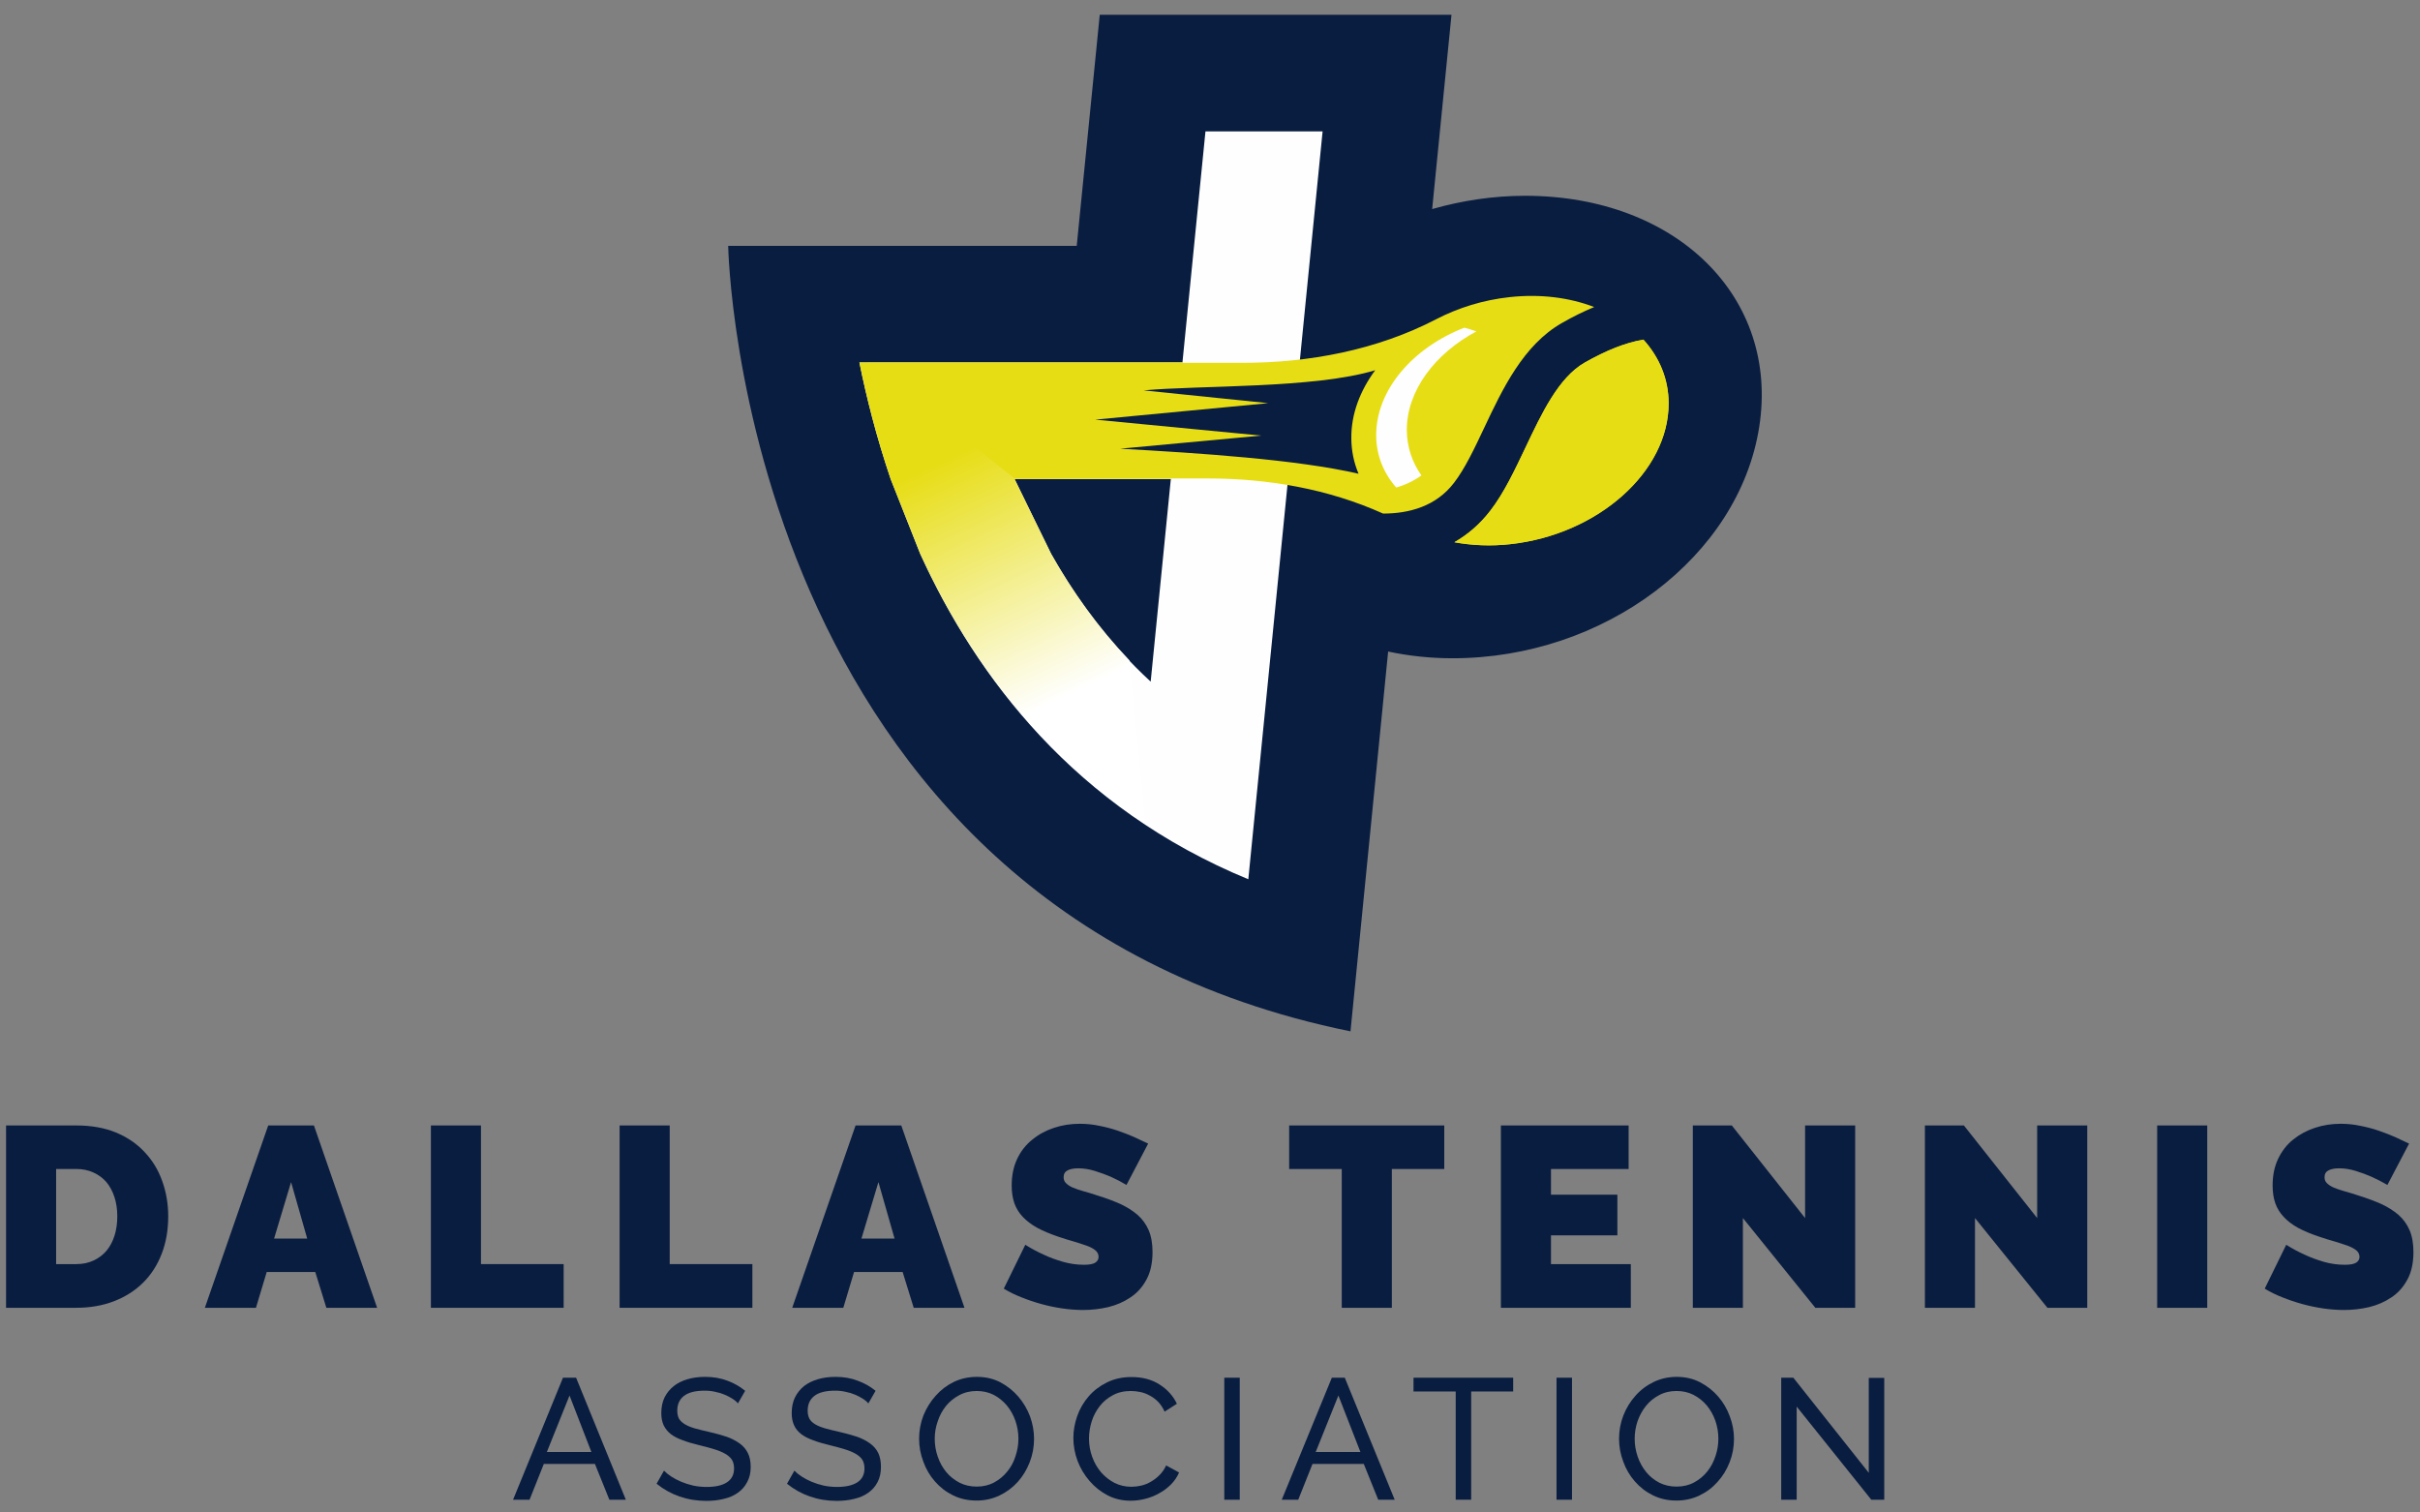
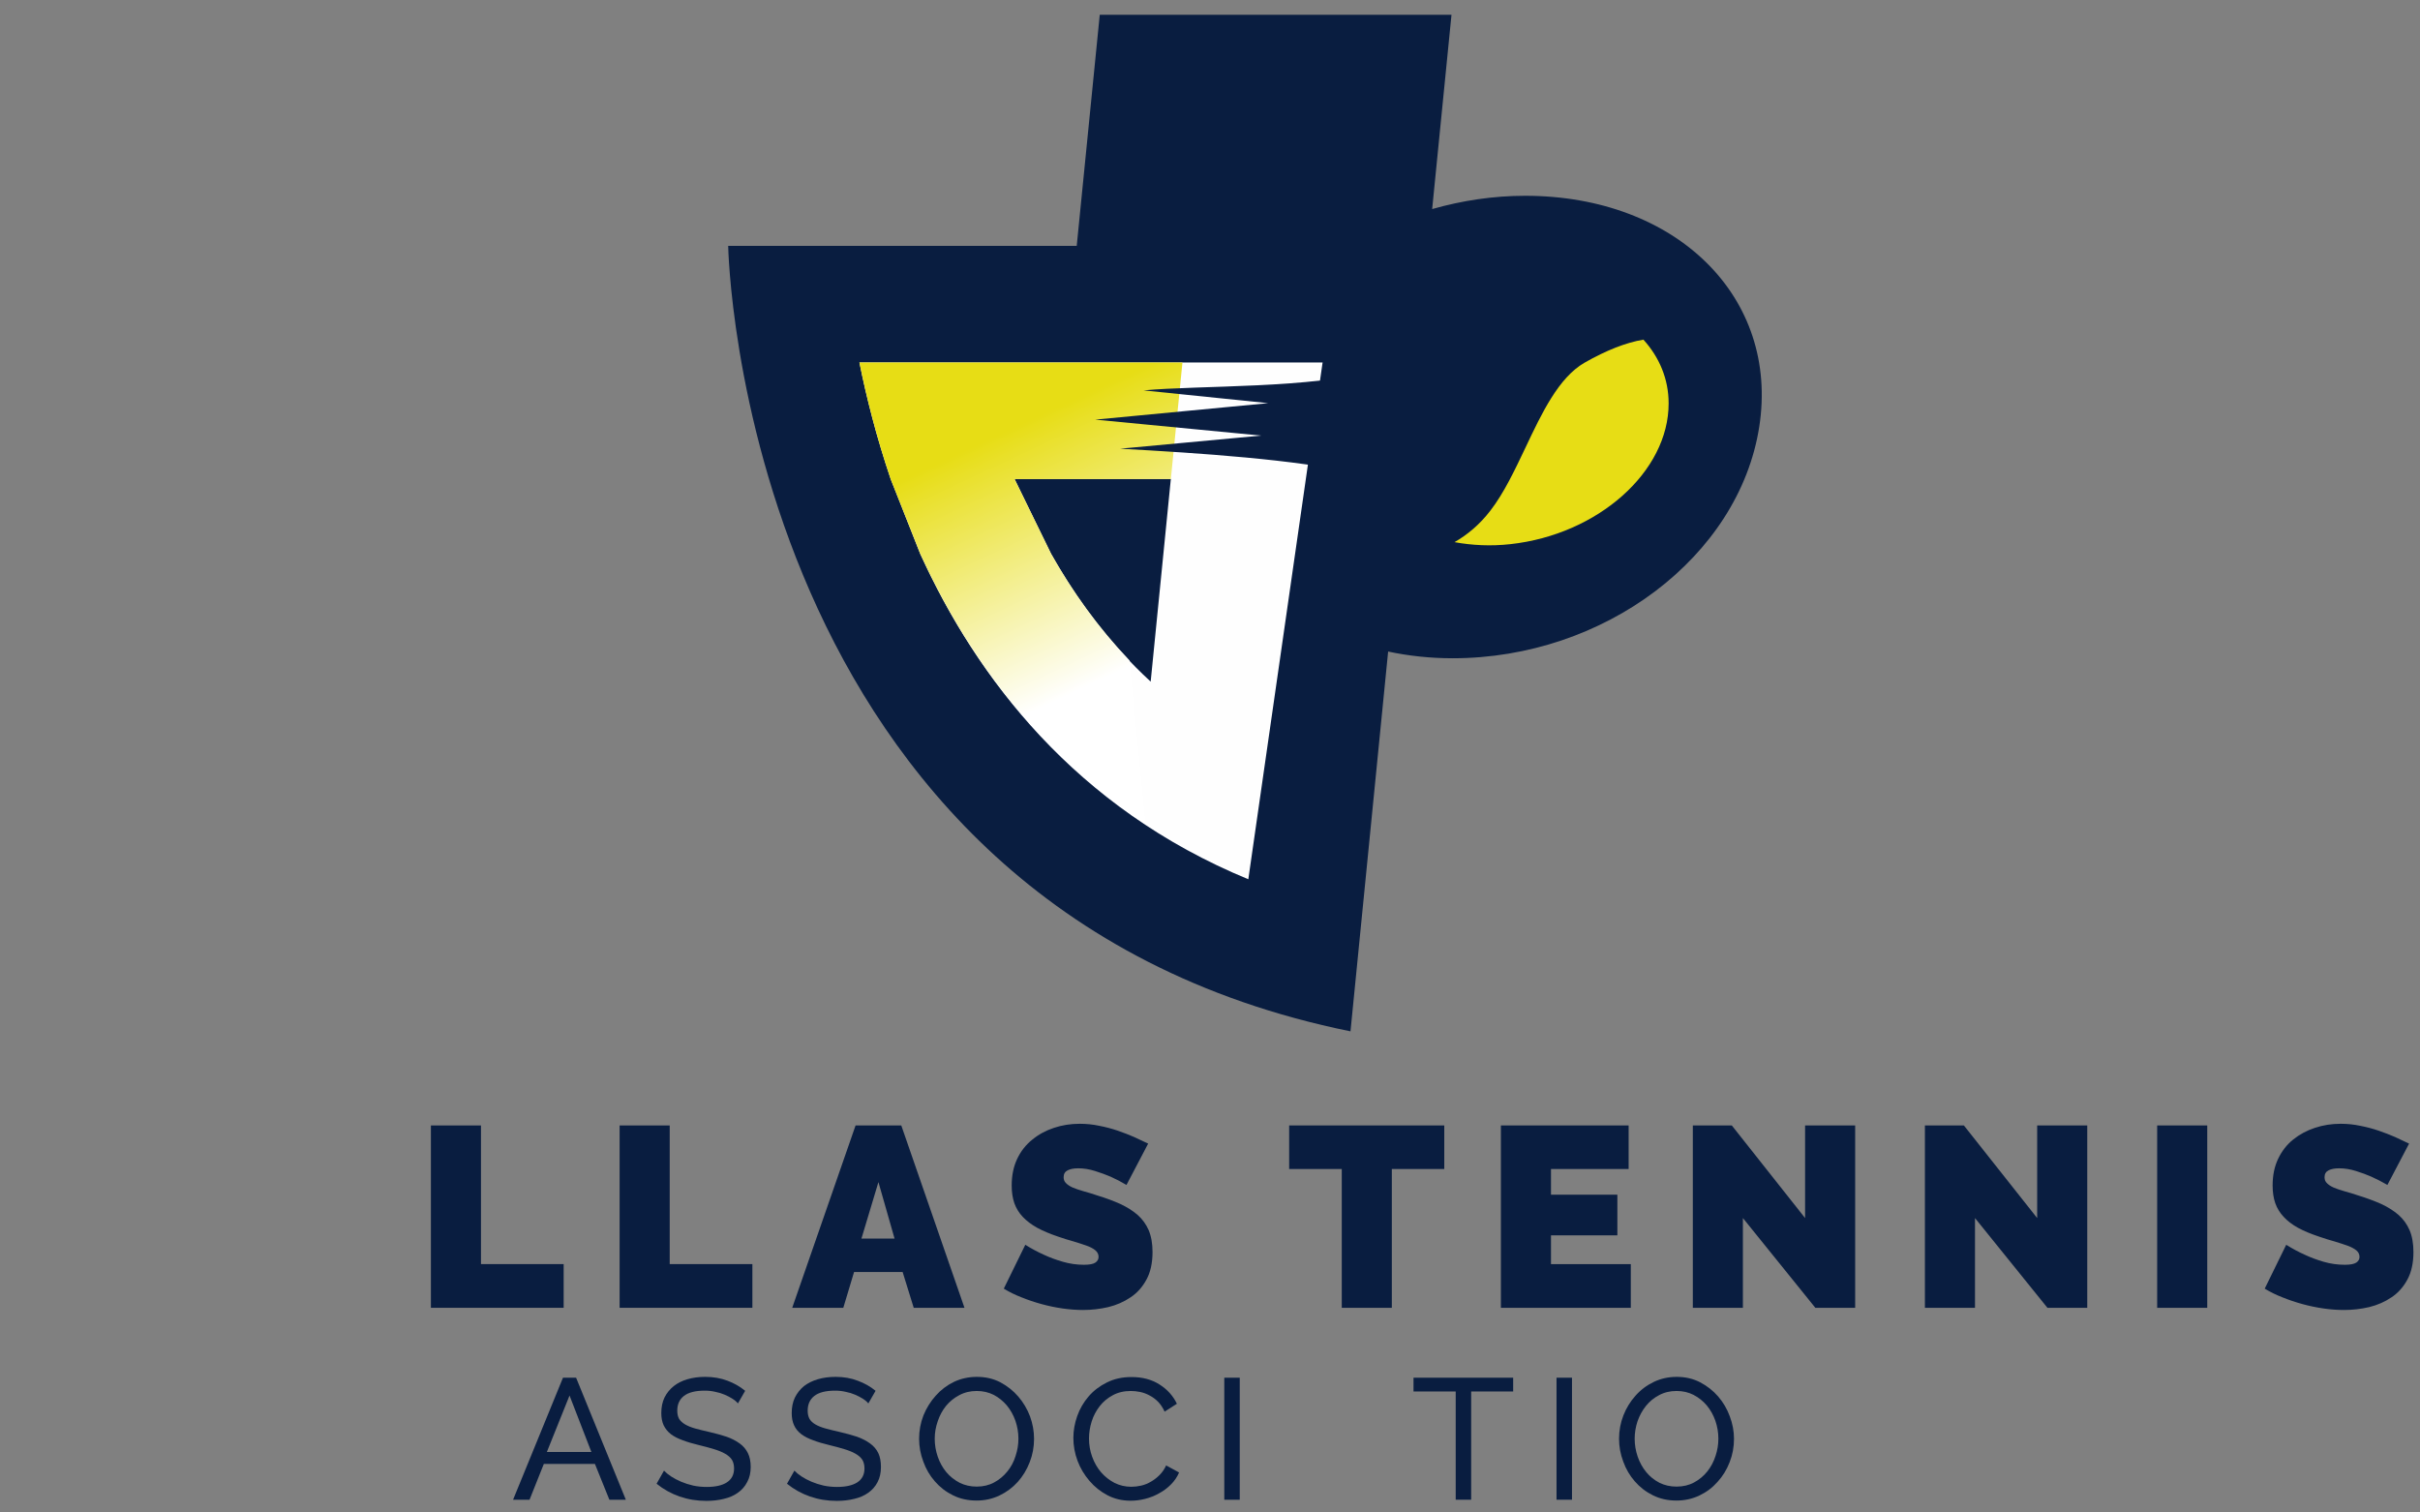
<svg xmlns="http://www.w3.org/2000/svg" version="1.2" width="1440" height="900">
  <rect width="100%" height="100%" fill="#808080" stroke="none" />
  <defs>
    <linearGradient id="g1" x1="422" y1="513.7" x2="355" y2="370.6" gradientUnits="userSpaceOnUse">
      <stop offset="0" stop-color="#fff" />
      <stop offset="1" stop-color="#e7dd15" />
    </linearGradient>
  </defs>
  <style>.s0{fill:#091d40}.s1{fill:#fefefe}.s3{fill:#e7dd15}</style>
  <g id="Layer 1">
    <g id="&lt;Group&gt;">
      <path id="&lt;Path&gt;" class="s0" d="M1046.8 254.1c-12.1 77.2-92.2 137.6-182.4 137.6-13.3 0-26.2-1.4-38.4-4l-22.4 226c-363.5-73.9-370.3-467.4-370.3-467.4h207.4L654.4 8.8h209.3l-11.5 115.6c17.9-5.1 36.5-7.9 55.3-7.9 90.2 0 151.4 60.5 139.3 137.6z" />
-       <path id="&lt;Compound Path&gt;" fill-rule="evenodd" class="s1" d="M742.8 523.2c-102.9-42.4-161.6-119.8-195.2-193.6L530 285.1c-8.5-25.1-14.5-48.9-18.6-69.4h192.2l13.7-137.5H787zM696.7 285h-93l21.7 44.5c15.4 27.1 34.5 53.3 59.3 76.1z" />
+       <path id="&lt;Compound Path&gt;" fill-rule="evenodd" class="s1" d="M742.8 523.2c-102.9-42.4-161.6-119.8-195.2-193.6L530 285.1c-8.5-25.1-14.5-48.9-18.6-69.4h192.2H787zM696.7 285h-93l21.7 44.5c15.4 27.1 34.5 53.3 59.3 76.1z" />
      <path d="M681.6 490.4c-65.9-43.6-107.7-103.2-134-160.8L530 285.1c-8.5-25.1-14.5-48.9-18.6-69.4h192.2l-6.9 69.4h-93l21.8 44.5c12.5 22.3 27.9 43.7 46.6 63.4z" style="fill:url(#g1)" />
      <path class="s3" d="M992.9 240c.1 40.6-42 78.1-94.2 83.8-11.7 1.3-22.8.7-33.2-1.2 7.7-4.4 15-10.5 21.3-18.7 8.2-10.6 14.6-24.3 20.9-37.5 9.7-20.5 19.7-41.7 35.2-50.6q19.5-11.1 35-13.7c9.4 10.4 15 23.3 15 37.9z" />
-       <path class="s3" d="M992.9 240c.1 40.6-42 78.1-94.2 83.8-11.7 1.3-22.9.8-33.3-1.1 7.8-4.5 15-10.5 21.4-18.8 8.2-10.6 14.6-24.3 20.9-37.5 9.7-20.5 19.7-41.7 35.2-50.6q19.5-11.1 35-13.7c9.4 10.4 15 23.3 15 37.9zM823 305.6c-32.6-14.7-68.6-20.9-104.5-20.9H603.7l-87.1-68.8h222.6c39.9 0 80-7.6 115.3-25.9 13.1-6.8 28-11.5 43.8-13.2 18.5-2 35.7.3 50.3 5.9-6.2 2.6-12.6 5.7-19.2 9.5-23 13.1-35.4 39.4-46.3 62.5-5.9 12.5-11.5 24.3-17.9 32.6-10.7 14-26.7 18.3-42.2 18.3z" />
-       <path class="s1" d="M837.1 255.9c.1 10.1 3.2 19.2 8.7 27-4.6 3.3-9.7 5.7-15 7.2-7.5-8.6-11.9-19.2-11.9-31.1-.1-26.9 21.8-52.1 52.4-64q3.7.9 7.2 2.2c-24.7 13.2-41.4 35.3-41.4 58.7z" />
      <path class="s0" d="m666.5 267 83.9-7.8-98.7-9.5 102.9-9.8-74.1-7.6c32.8-3.1 101.7-1 137.8-12-9 12.2-14.3 26-14.2 40.3 0 7.5 1.5 14.7 4.3 21.3-36.8-8.5-94.8-12.3-141.9-14.9z" />
-       <path fill-rule="evenodd" class="s0" d="M3.6 778.2V669.7h41.7q13.5 0 23.7 4.2 10.3 4.3 17.1 11.7 6.9 7.3 10.4 17.1 3.6 9.9 3.6 21.1 0 12.3-3.9 22.3-3.9 10.1-11.1 17.2-7.2 7.1-17.3 11-10.1 3.9-22.5 3.9zm66.2-54.4q0-6.3-1.7-11.5t-4.8-8.9q-3.1-3.6-7.7-5.7t-10.2-2.1h-12v56.6h12q5.8 0 10.4-2.2 4.5-2.1 7.7-5.9 3.1-3.8 4.7-9t1.6-11.3zM159.6 669.7h27.2l37.6 108.5h-30.2l-6.6-21.3h-28.9l-6.4 21.3h-30.4zm23.2 67.3-9.6-33.6-10.1 33.6z" />
      <path class="s0" d="M256.4 778.2V669.7h29.8v82.5h49.2v26zM368.7 778.2V669.7h29.8v82.5h49.2v26z" />
      <path fill-rule="evenodd" class="s0" d="M509.1 669.7h27.2l37.6 108.5h-30.2l-6.6-21.3h-28.9l-6.4 21.3h-30.4zm23.2 67.3-9.6-33.6-10.1 33.6z" />
      <path class="s0" d="M670.3 705.1q-4.5-2.7-9.4-4.9-4.2-1.8-9.3-3.4-5.1-1.6-10-1.6-4 0-6.3 1.2-2.4 1.2-2.4 4.1 0 2.2 1.4 3.5 1.3 1.4 3.9 2.6 2.6 1.1 6.4 2.2 3.7 1 8.5 2.6 7.5 2.3 13.5 5 6 2.8 10.3 6.5 4.3 3.8 6.6 9.1 2.3 5.4 2.3 13 0 9.8-3.6 16.4-3.6 6.7-9.5 10.6-5.9 4-13.3 5.8-7.4 1.7-14.9 1.7-5.9 0-12.2-.9-6.3-.9-12.5-2.6-6.2-1.7-11.9-4-5.7-2.2-10.6-5.2l12.8-26.1q5.4 3.4 11.2 6 4.9 2.3 11.1 4.1 6.2 1.8 12.6 1.8 4.9 0 6.8-1.3 1.9-1.3 1.9-3.4 0-2.3-1.9-3.9t-5.3-2.8q-3.4-1.2-7.7-2.5-4.4-1.2-9.3-2.9-7.1-2.4-12.3-5.2-5.2-2.9-8.6-6.5-3.4-3.6-5-8.1-1.6-4.6-1.6-10.6 0-9 3.3-15.9t9-11.4q5.6-4.6 12.9-7 7.2-2.4 15.3-2.4 6 0 11.6 1.2 5.7 1.1 11 2.9 5.2 1.8 9.8 3.8 4.6 2.1 8.3 3.9zM859.4 695.6h-31.2v82.6h-29.8v-82.6h-31.3v-25.9h92.3zM970.4 752.2v26h-77.3V669.7h76v25.9h-46.2v15.3h39.5v24.2h-39.5v17.1zM1037.1 724.8v53.4h-29.8V669.7h23.2l43.6 55.1v-55.1h29.8v108.5h-23.7zM1175.2 724.8v53.4h-29.8V669.7h23.2l43.6 55.1v-55.1h29.8v108.5h-23.7zM1283.6 669.7h29.8v108.5h-29.8zM1420.6 705.1q-4.6-2.7-9.5-4.9-4.1-1.8-9.2-3.4-5.1-1.6-10-1.6-4 0-6.3 1.2-2.4 1.2-2.4 4.1 0 2.2 1.4 3.5 1.3 1.4 3.9 2.6 2.6 1.1 6.4 2.2 3.7 1 8.5 2.6 7.4 2.3 13.5 5 6 2.8 10.3 6.5 4.3 3.8 6.6 9.1 2.3 5.4 2.3 13 0 9.8-3.6 16.4-3.6 6.7-9.5 10.6-5.9 4-13.3 5.8-7.4 1.7-14.9 1.7-6 0-12.2-.9-6.3-.9-12.5-2.6-6.2-1.7-11.9-4-5.7-2.2-10.6-5.2l12.8-26.1q5.4 3.4 11.2 6 4.9 2.3 11 4.1 6.2 1.8 12.7 1.8 4.8 0 6.8-1.3 1.9-1.3 1.9-3.4 0-2.3-1.9-3.9-2-1.6-5.3-2.8-3.4-1.2-7.7-2.5-4.4-1.2-9.3-2.9-7.2-2.4-12.4-5.2-5.2-2.9-8.5-6.5-3.4-3.6-5-8.1-1.6-4.6-1.6-10.6 0-9 3.3-15.9t8.9-11.4q5.7-4.6 13-7 7.2-2.4 15.3-2.4 6 0 11.6 1.2 5.7 1.1 11 2.9 5.2 1.8 9.8 3.8 4.6 2.1 8.3 3.9z" />
      <path fill-rule="evenodd" class="s0" d="M335 819.8h7.8l29.6 72.6h-9.8l-8.6-21.3h-30.4l-8.5 21.3h-9.8zm16.9 44.2-13-33.6-13.5 33.6z" />
      <path class="s0" d="M439.1 835.1q-1.2-1.5-3.3-2.8-2-1.3-4.6-2.4-2.5-1.1-5.6-1.7-3-.7-6.2-.7-8.5 0-12.5 3.2-3.9 3.1-3.9 8.7 0 2.9 1.1 4.9 1.2 1.9 3.6 3.3 2.4 1.4 5.9 2.4 3.6 1 8.5 2.1 5.6 1.3 10.2 2.8 4.5 1.6 7.8 4 3.2 2.3 4.9 5.7 1.7 3.4 1.7 8.3 0 5.2-2.1 9-2 3.9-5.6 6.4-3.5 2.5-8.3 3.6-4.8 1.2-10.4 1.2-8.4 0-15.9-2.6t-13.7-7.6l4.4-7.8q1.7 1.8 4.3 3.5 2.6 1.7 5.9 3.1 3.3 1.4 7.2 2.3 3.8.8 8 .8 7.8 0 12-2.7 4.3-2.8 4.3-8.3 0-3.1-1.3-5.2-1.4-2.1-4.1-3.6-2.6-1.5-6.6-2.7-3.9-1.2-8.9-2.4-5.5-1.3-9.7-2.9-4.2-1.5-7-3.6-2.8-2.2-4.3-5.3-1.4-3-1.4-7.3 0-5.2 1.9-9.2 2-4 5.5-6.8 3.4-2.7 8.2-4.1 4.8-1.4 10.5-1.4 7.3 0 13.3 2.3 5.9 2.2 10.5 6zM516.7 835.1q-1.2-1.5-3.3-2.8-2-1.3-4.6-2.4-2.5-1.1-5.6-1.7-3-.7-6.2-.7-8.5 0-12.5 3.2-3.9 3.1-3.9 8.7 0 2.9 1.1 4.9 1.1 1.9 3.5 3.3t6 2.4q3.6 1 8.5 2.1 5.6 1.3 10.2 2.8 4.5 1.6 7.8 4 3.2 2.3 4.9 5.7 1.6 3.4 1.6 8.3 0 5.2-2 9-2 3.9-5.6 6.4-3.5 2.5-8.3 3.6-4.8 1.2-10.4 1.2-8.4 0-15.9-2.6t-13.7-7.6l4.4-7.8q1.7 1.8 4.3 3.5 2.6 1.7 5.9 3.1 3.3 1.4 7.2 2.3 3.8.8 8 .8 7.7 0 12-2.7 4.3-2.8 4.3-8.3 0-3.1-1.3-5.2-1.4-2.1-4.1-3.6-2.6-1.5-6.6-2.7-3.9-1.2-8.9-2.4-5.5-1.3-9.7-2.9-4.2-1.5-7-3.6-2.9-2.2-4.3-5.3-1.4-3-1.4-7.3 0-5.2 1.9-9.2 2-4 5.4-6.8 3.5-2.7 8.3-4.1 4.8-1.4 10.5-1.4 7.3 0 13.2 2.3 6 2.2 10.6 6z" />
      <path fill-rule="evenodd" class="s0" d="M581.1 892.9q-7.7 0-14-3.1t-10.8-8.3q-4.5-5.1-6.9-11.8-2.5-6.6-2.5-13.6 0-7.2 2.6-13.9 2.7-6.6 7.3-11.7 4.6-5.2 10.8-8.2 6.3-3 13.7-3 7.7 0 13.9 3.2 6.2 3.3 10.7 8.5 4.5 5.2 7 11.8 2.4 6.6 2.4 13.4 0 7.3-2.6 13.9-2.6 6.7-7.1 11.7-4.6 5.1-10.9 8.1-6.3 3-13.6 3zm-24.9-36.8q0 5.5 1.8 10.7 1.8 5.2 5.1 9.2 3.3 3.9 7.9 6.3 4.6 2.3 10.2 2.3 5.8 0 10.4-2.5 4.6-2.5 7.8-6.5 3.3-4 4.9-9.2 1.7-5.1 1.7-10.3 0-5.5-1.8-10.7-1.8-5.1-5.1-9.1-3.3-3.9-7.8-6.3-4.6-2.3-10.1-2.3-5.8 0-10.4 2.5-4.6 2.4-7.9 6.4-3.2 4-4.9 9.1-1.8 5.1-1.8 10.4z" />
      <path class="s0" d="M638.7 855.6q0-6.5 2.3-13t6.8-11.7q4.4-5.1 10.9-8.3 6.4-3.2 14.6-3.2 9.7 0 16.6 4.4 7 4.4 10.4 11.5L693 840q-1.6-3.5-3.9-5.9-2.3-2.3-5-3.7-2.7-1.5-5.6-2.1-2.9-.6-5.6-.6-6.1 0-10.7 2.5-4.7 2.5-7.8 6.5-3.2 4.1-4.8 9.1-1.6 5.1-1.6 10.2 0 5.7 1.9 10.9t5.3 9.2q3.4 3.9 8 6.3 4.6 2.3 10 2.3 2.8 0 5.9-.7 3-.7 5.7-2.3 2.8-1.6 5.2-4 2.4-2.4 3.9-5.7l7.7 4.2q-1.7 4-4.9 7.2-3.1 3.1-7 5.2-3.9 2.2-8.3 3.3-4.4 1.1-8.6 1.1-7.5 0-13.7-3.2-6.3-3.3-10.8-8.6-4.6-5.3-7.1-11.9-2.5-6.7-2.5-13.7zM728.5 819.8h9.2v72.6h-9.2z" />
-       <path fill-rule="evenodd" class="s0" d="M792.5 819.8h7.7l29.7 72.6h-9.8l-8.6-21.3H781l-8.5 21.3h-9.8zm17 44.2-13.1-33.6-13.5 33.6z" />
      <path class="s0" d="M900.4 828h-25v64.4h-9.2V828h-25.1v-8.2h59.3zM926.2 819.8h9.2v72.6h-9.2z" />
      <path fill-rule="evenodd" class="s0" d="M997.5 892.9q-7.6 0-13.9-3.1-6.3-3.1-10.8-8.3-4.5-5.1-6.9-11.8-2.5-6.6-2.5-13.6 0-7.2 2.6-13.9 2.6-6.6 7.2-11.7 4.6-5.2 10.9-8.2 6.3-3 13.6-3 7.7 0 13.9 3.2 6.3 3.3 10.8 8.5 4.5 5.2 6.9 11.8 2.5 6.6 2.5 13.4 0 7.3-2.6 13.9-2.6 6.7-7.2 11.7-4.5 5.1-10.8 8.1-6.3 3-13.7 3zm-24.8-36.8q0 5.5 1.8 10.7 1.8 5.2 5.1 9.2 3.2 3.9 7.8 6.3 4.6 2.3 10.2 2.3 5.9 0 10.5-2.5t7.8-6.5q3.2-4 4.9-9.2 1.7-5.1 1.7-10.3 0-5.5-1.8-10.7-1.8-5.1-5.1-9.1-3.3-3.9-7.9-6.3-4.5-2.3-10.1-2.3-5.8 0-10.4 2.5-4.6 2.4-7.8 6.4t-5 9.1q-1.7 5.1-1.7 10.4z" />
-       <path class="s0" d="M1069.1 837v55.4h-9.2v-72.6h7.2l44.9 56.6v-56.5h9.2v72.5h-7.7z" />
    </g>
  </g>
</svg>